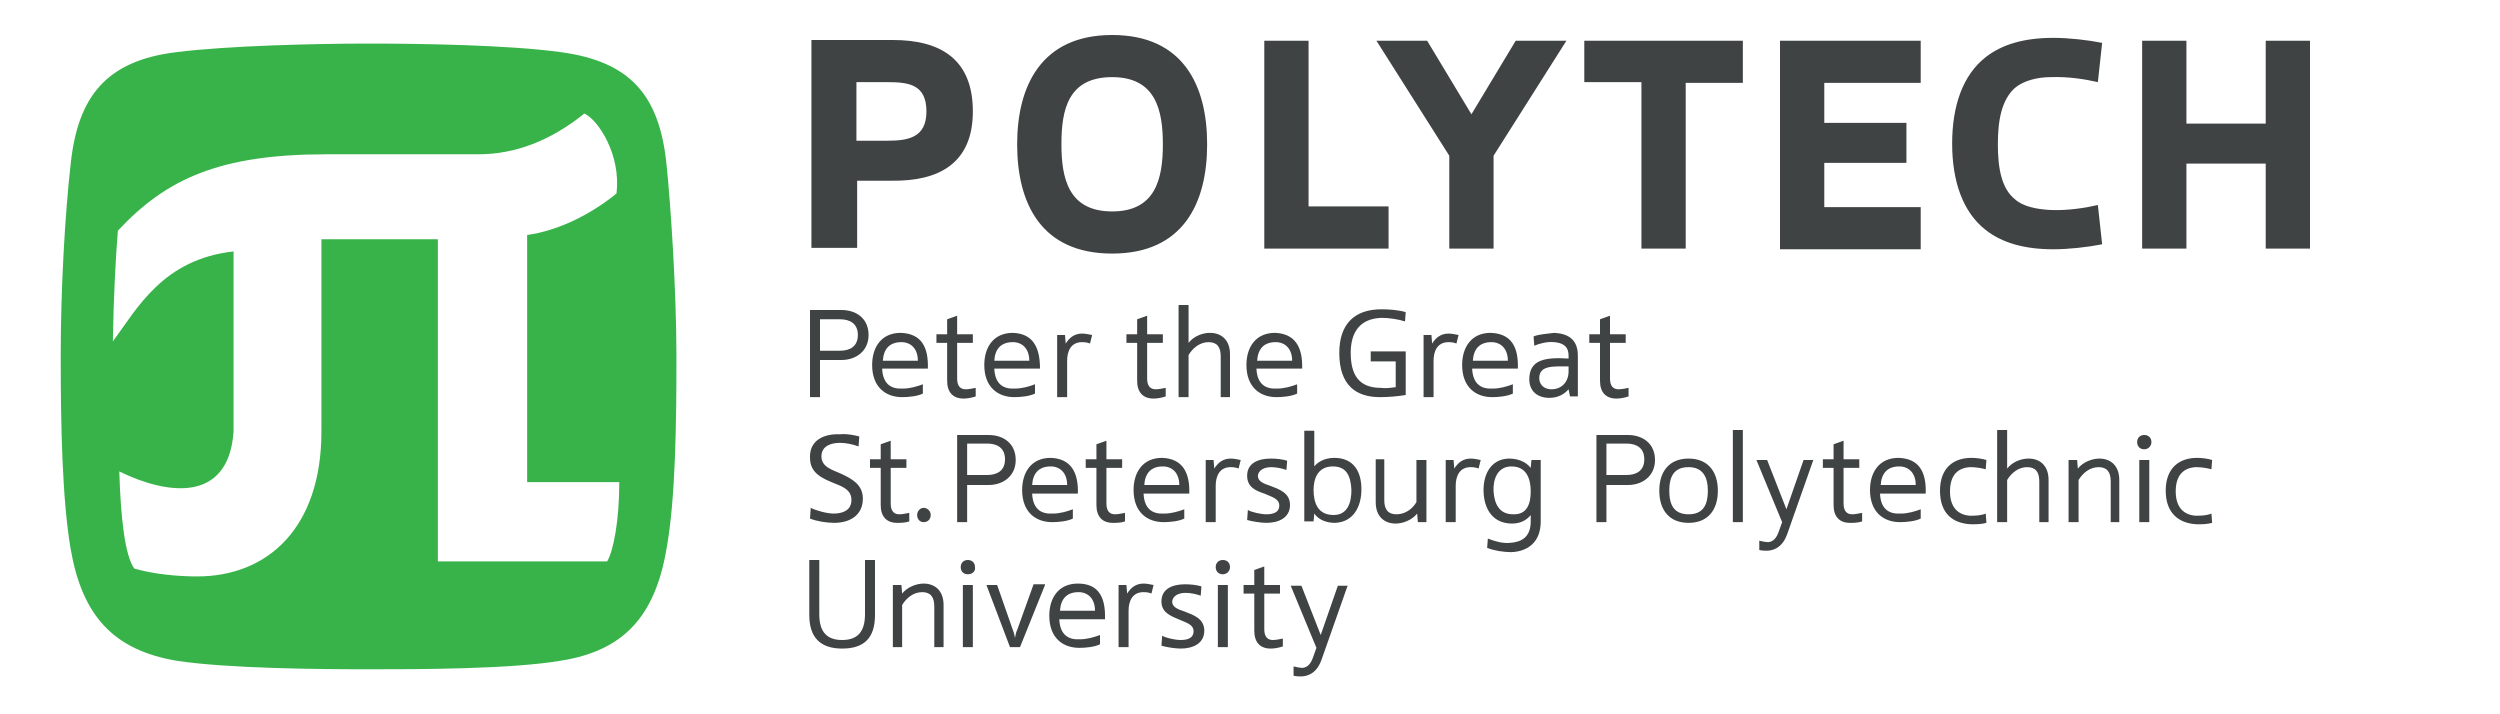
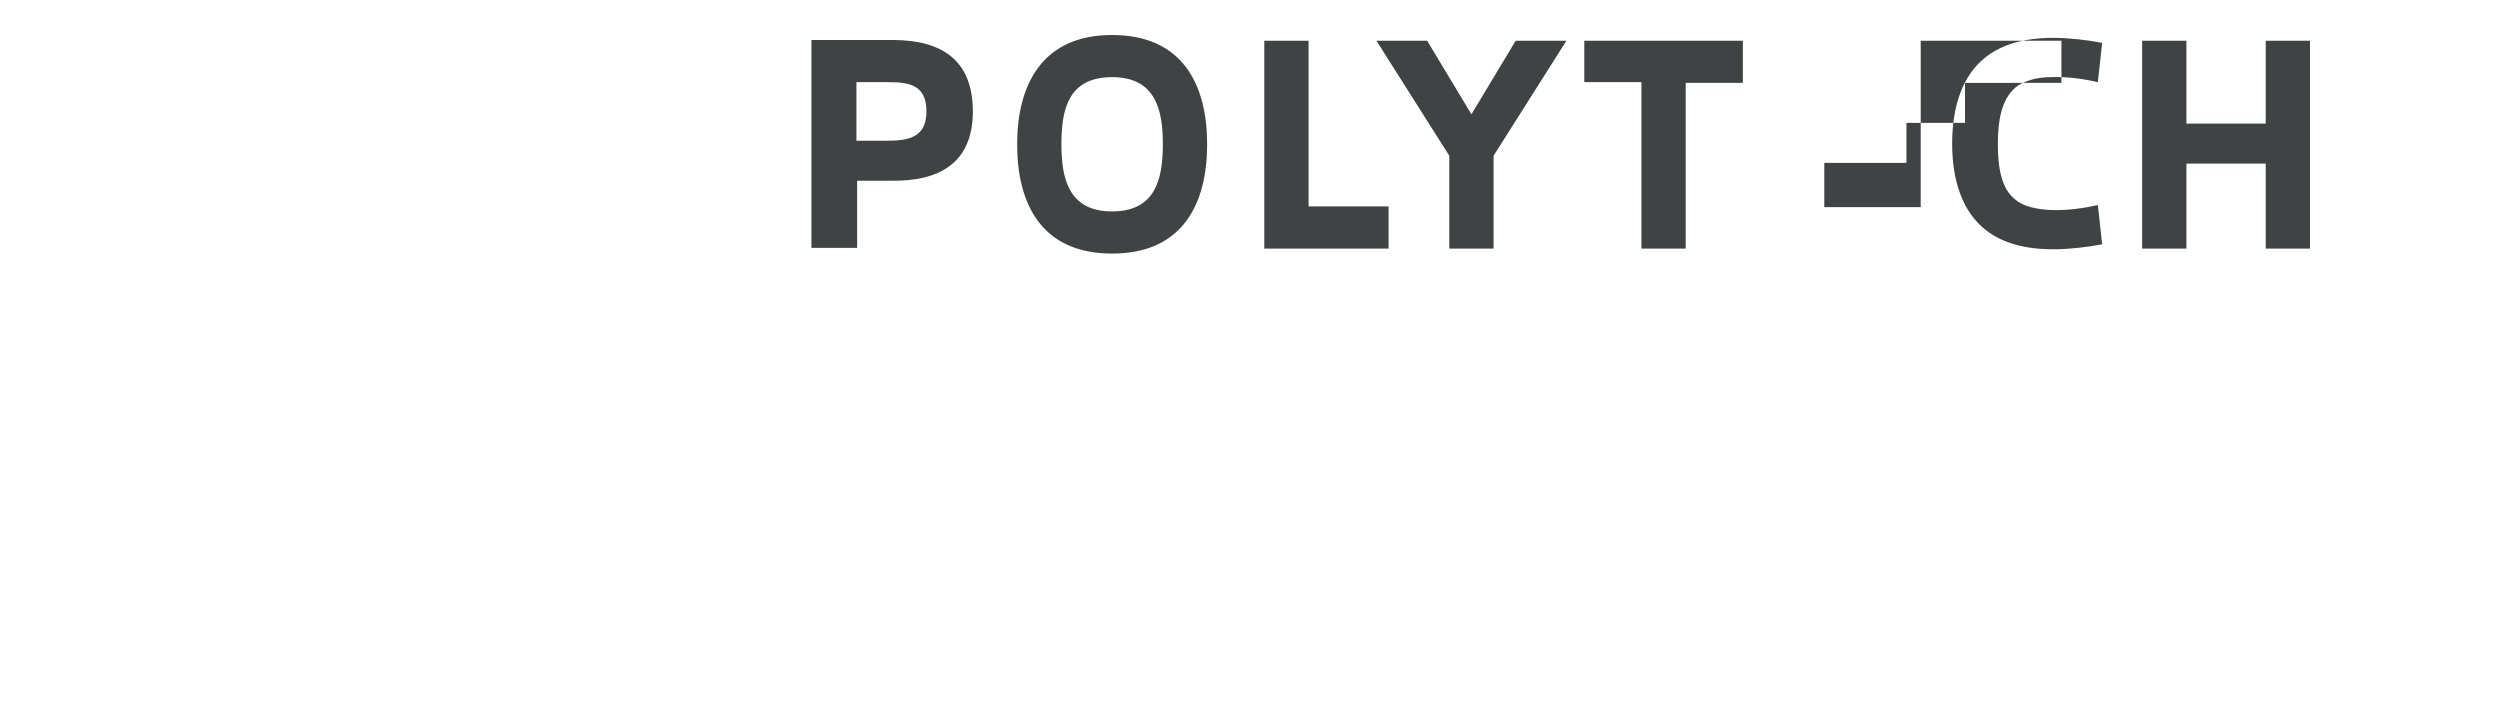
<svg xmlns="http://www.w3.org/2000/svg" version="1.1" id="Layer_1" x="0px" y="0px" viewBox="0 0 350 100" style="enable-background:new 0 0 350 100;" xml:space="preserve">
  <style type="text/css">
	.st0{fill:#404344;}
	.st1{fill:#37B34A;}
</style>
  <g>
-     <path class="st0" d="M113.4,64.1c0,2.2,1.8,2.9,3.5,3.6c1.3,0.5,2.3,1,2.3,2.3c0,1.5-1.3,1.9-2.5,1.9c-0.9,0-2.4-0.4-3.2-0.8   l-0.1,1.5c1,0.4,2.4,0.6,3.4,0.6c2.1,0,4-1,4-3.4c0-2-1.6-2.8-3.1-3.5c-1.1-0.5-2.7-0.9-2.7-2.4c0-1.5,1.4-1.9,2.6-1.9   c0.8,0,1.8,0.2,2.6,0.5l0.1-1.4c-0.8-0.2-1.8-0.4-2.7-0.3C115.4,60.7,113.3,61.6,113.4,64.1 M114.8,44.7h2.8c1.4,0,2.5,0.6,2.5,2.2   c0,1.6-1.1,2.2-2.5,2.2h-2.8V44.7z M121.6,46.9c0-2.3-1.7-3.5-3.8-3.5h-4.4v12.2h1.4v-5.2h3C119.9,50.4,121.6,49.1,121.6,46.9    M191.9,50.6h3.5l0,3.6c-0.7,0.1-1.5,0.2-2.1,0.1c-3.1,0-4.2-1.9-4.2-4.9c0-2.9,1.3-4.8,4.3-4.9c1.1,0,2.4,0.2,3.3,0.5l0.1-1.3   c-1-0.3-2.3-0.4-3.4-0.4c-3.9,0-5.9,2.2-5.9,6.1c0,4.6,2.4,6.2,5.7,6.2c1.1,0,2.4-0.1,3.6-0.3v-6.1h-4.9V50.6z M128.5,50.5   c0-1.7-1-2.6-2.3-2.6c-1.7,0-2.5,1-2.6,2.6H128.5z M129.9,51.6h-6.4c0.1,2.2,1.3,2.9,2.9,2.8c1,0,2-0.3,2.8-0.6l0,1.3   c-0.8,0.4-2.1,0.5-2.9,0.5c-2.3,0-4.2-1.4-4.2-4.5c0-2.5,1.3-4.5,4-4.5C129,46.7,130,48.6,129.9,51.6 M136.6,55.5   c-0.6,0.2-1.2,0.3-1.7,0.3c-1.5,0-2.3-0.9-2.3-2.5V48h-1.5v-1.2h1.5v-2.1l1.4-0.5v2.6h2.2V48H134v5c0,1.1,0.5,1.5,1.2,1.5   c0.4,0,0.9-0.1,1.4-0.2L136.6,55.5z M144.1,50.5c0-1.7-1-2.6-2.3-2.6c-1.7,0-2.5,1-2.6,2.6H144.1z M145.6,51.6h-6.4   c0.1,2.2,1.3,2.9,2.9,2.8c1,0,2-0.3,2.8-0.6l0,1.3c-0.8,0.4-2.1,0.5-2.9,0.5c-2.3,0-4.2-1.4-4.2-4.5c0-2.5,1.3-4.5,4-4.5   C144.6,46.7,145.6,48.6,145.6,51.6 M152.6,48.1c-0.2-0.1-0.6-0.2-1.1-0.2c-1.6,0-2.1,1.3-2.1,2.6v5.1h-1.4v-8.7h1.1l0.1,1.2   c0.5-0.8,1.2-1.4,2.3-1.4c0.4,0,0.9,0.1,1.4,0.2L152.6,48.1z M172.3,55.6h-1.4v-5.7c0-1.3-0.5-2-1.7-2c-1.2,0-2.2,0.8-2.8,1.8v5.9   h-1.4V42.7h1.4V48c0.7-0.9,1.9-1.4,3-1.4c1.5,0,2.8,0.9,2.8,3V55.6z M180.9,50.5c0-1.7-1-2.6-2.3-2.6c-1.7,0-2.5,1-2.6,2.6H180.9z    M182.3,51.6h-6.4c0.1,2.2,1.3,2.9,2.9,2.8c1,0,2-0.3,2.8-0.6l0,1.3c-0.8,0.4-2.1,0.5-2.9,0.5c-2.3,0-4.2-1.4-4.2-4.5   c0-2.5,1.3-4.5,4-4.5C181.3,46.7,182.4,48.6,182.3,51.6 M211.1,50.5c0-1.7-1-2.6-2.3-2.6c-1.7,0-2.5,1-2.6,2.6H211.1z M212.5,51.6   h-6.4c0.1,2.2,1.3,2.9,2.9,2.8c1,0,2-0.3,2.8-0.6l0,1.3c-0.8,0.4-2.1,0.5-2.9,0.5c-2.3,0-4.2-1.4-4.2-4.5c0-2.5,1.3-4.5,4-4.5   C211.6,46.7,212.6,48.6,212.5,51.6 M219.6,51.3V52c0,1.4-0.9,2.5-2.4,2.5c-0.9,0-1.6-0.5-1.7-1.4C215.4,51.1,217.4,51.3,219.6,51.3    M214.7,47.1l0.1,1.3c0.7-0.3,1.8-0.6,2.8-0.5c1.1,0.1,2,0.5,2,1.9v0.4c-3.2-0.2-5.5,0.1-5.5,2.9c0,1.7,1.2,2.6,2.8,2.6   c1.2,0,2.1-0.5,2.7-1.2l0.2,1h1.1l0-5.7c0-2.4-1.5-3.1-3.3-3.2C216.8,46.7,215.4,46.8,214.7,47.1 M163.2,55.5   c-0.6,0.2-1.2,0.3-1.7,0.3c-1.5,0-2.3-0.9-2.3-2.5V48h-1.5v-1.2h1.5v-2.1l1.4-0.5v2.6h2.2V48h-2.2v5c0,1.1,0.5,1.5,1.2,1.5   c0.4,0,0.9-0.1,1.4-0.2L163.2,55.5z M203.9,48.1c-0.2-0.1-0.6-0.2-1.1-0.2c-1.6,0-2.1,1.3-2.1,2.6v5.1h-1.4v-8.7h1.1l0.1,1.2   c0.5-0.8,1.2-1.4,2.3-1.4c0.4,0,0.9,0.1,1.4,0.2L203.9,48.1z M228,55.5c-0.6,0.2-1.2,0.3-1.7,0.3c-1.5,0-2.3-0.9-2.3-2.5V48h-1.5   v-1.2h1.5v-2.1l1.4-0.5v2.6h2.2V48h-2.2v5c0,1.1,0.5,1.5,1.2,1.5c0.4,0,0.9-0.1,1.4-0.2L228,55.5z M296.9,73.1h-1.4v-5.7   c0-1.3-0.5-2-1.7-2c-1.2,0-2.2,0.8-2.8,1.8v5.9h-1.4v-8.7h1.2l0.1,1.2c0.7-0.9,2-1.4,3-1.4c1.5,0,2.8,0.9,2.8,3V73.1z M286.9,73.1   h-1.4v-5.7c0-1.3-0.5-2-1.7-2c-1.2,0-2.2,0.8-2.8,1.8v5.9h-1.4V60.2h1.4v5.4c0.7-0.9,1.9-1.4,3-1.4c1.5,0,2.8,0.9,2.8,3V73.1z    M260.7,73c-0.6,0.2-1.2,0.2-1.7,0.2c-1.5,0-2.3-0.9-2.3-2.5v-5.2h-1.5v-1.2h1.5v-2.1l1.4-0.5v2.6h2.2v1.2h-2.2v5   c0,1.1,0.5,1.5,1.2,1.5c0.4,0,0.9-0.1,1.4-0.2L260.7,73z M303.2,68.7c0-3.2,1.9-4.6,4.4-4.6c0.6,0,1.5,0.1,2.1,0.3l-0.1,1.3   c-0.7-0.2-1.5-0.3-2.2-0.3c-1.6,0.1-2.8,1-2.8,3.4c0,2.3,1.2,3.3,2.8,3.4c0.6,0,1.5,0,2.2-0.3l0.1,1.3c-0.7,0.2-1.5,0.2-2.1,0.2   C305.1,73.3,303.2,71.9,303.2,68.7 M300.2,62.9c-0.6,0-1-0.4-1-1c0-0.6,0.4-1,1-1c0.6,0,1,0.4,1,1   C301.2,62.4,300.8,62.9,300.2,62.9 M300.9,73.1h-1.4v-8.7h1.4V73.1z M271.6,68.7c0-3.2,1.9-4.6,4.4-4.6c0.6,0,1.5,0.1,2.1,0.3   l-0.1,1.3c-0.7-0.2-1.5-0.3-2.2-0.3c-1.6,0.1-2.8,1-2.8,3.4c0,2.3,1.2,3.3,2.8,3.4c0.6,0,1.5,0,2.2-0.3l0.1,1.3   c-0.7,0.2-1.5,0.2-2.1,0.2C273.4,73.3,271.6,71.9,271.6,68.7 M269.6,69.1h-6.4c0.1,2.2,1.3,2.9,2.9,2.8c1,0,2-0.3,2.8-0.6l0,1.3   c-0.8,0.4-2.1,0.5-2.9,0.5c-2.3,0-4.2-1.4-4.2-4.5c0-2.5,1.3-4.5,4-4.5C268.7,64.2,269.7,66.1,269.6,69.1 M268.2,67.9   c0-1.7-1-2.6-2.3-2.6c-1.7,0-2.5,1-2.6,2.6H268.2z M253.9,64.3l-3.7,10.5c-0.5,1.4-1.4,2.2-2.7,2.3c-0.4,0-0.8,0-1.2-0.1v-1.3   c0.4,0.1,0.9,0.2,1.3,0.2c0.7-0.1,1.1-0.6,1.4-1.4l0.5-1.4l-3.6-8.7h1.5l2.7,6.9l2.4-6.9H253.9z M244,73.1h-1.4V60.2h1.4V73.1z    M233.7,68.7c0-1.9,0.6-3.3,2.7-3.3c2,0,2.7,1.4,2.7,3.3c0,1.9-0.6,3.3-2.7,3.3C234.3,72,233.7,70.6,233.7,68.7 M240.5,68.7   c0-2.7-1.4-4.5-4.1-4.5c-2.7,0-4.1,1.8-4.1,4.5c0,2.7,1.4,4.5,4.1,4.5C239.1,73.2,240.5,71.4,240.5,68.7 M231.7,64.4   c0-2.3-1.7-3.5-3.8-3.5h-4.4v12.2h1.4v-5.2h3C230,67.9,231.7,66.6,231.7,64.4 M224.9,62.1h2.8c1.4,0,2.5,0.6,2.5,2.2   c0,1.6-1.1,2.2-2.5,2.2h-2.8V62.1z M208.2,76.7l0.1-1.3c1,0.4,2.1,0.7,3.1,0.6c1.6-0.1,2.9-0.8,2.9-3v-0.9   c-0.3,0.4-1.1,1.2-2.6,1.2c-2.7,0-3.9-2-4-4.4c-0.1-2.3,0.9-4.6,3.5-4.7c1.1,0,2.3,0.3,3.1,1.3l0.1-1.1h1.3v8.6   c0,2.9-1.8,4.2-4.1,4.3C210.5,77.3,209.2,77.1,208.2,76.7 M214.3,68.8c0-1.8-0.6-3.5-2.7-3.5c-2,0-2.6,1.9-2.5,3.5   c0.1,1.7,0.8,3.2,2.7,3.2C213.8,72.1,214.3,70.5,214.3,68.8 M174.6,66.6c0-1.8,1.6-2.4,3.3-2.4c0.8,0,1.7,0.1,2.3,0.3l-0.1,1.3   c-0.5-0.2-1.4-0.4-2.1-0.4c-1,0-1.8,0.4-1.9,1.2c0,0.8,0.8,1.1,1.7,1.4c1.3,0.5,2.8,1,2.8,2.7c0,1.8-1.6,2.5-3.3,2.5   c-0.8,0-2-0.2-2.7-0.4l0.1-1.4c0.5,0.3,1.8,0.6,2.6,0.6c1,0,1.8-0.3,1.8-1.2c0-1-1-1.2-2.1-1.7C175.8,68.7,174.6,68.2,174.6,66.6    M192.4,64.3h1.4V70c0,1.3,0.5,2,1.7,2c1.2,0,2.2-0.7,2.8-1.7v-5.9h1.4v8.7h-1.2l-0.1-1.2c-0.7,0.9-2,1.4-3,1.4   c-1.5,0-2.8-0.9-2.8-3V64.3z M207,65.6c-0.2-0.1-0.6-0.2-1.1-0.2c-1.6,0-2.1,1.3-2.1,2.6v5.1h-1.4v-8.7h1.1l0.1,1.2   c0.5-0.8,1.2-1.4,2.3-1.4c0.4,0,0.9,0.1,1.4,0.2L207,65.6z M173.4,65.6c-0.2-0.1-0.6-0.2-1.1-0.2c-1.6,0-2.1,1.3-2.1,2.6v5.1h-1.4   v-8.7h1.1l0.1,1.2c0.5-0.8,1.2-1.4,2.3-1.4c0.4,0,0.9,0.1,1.4,0.2L173.4,65.6z M157.5,73c-0.6,0.2-1.2,0.2-1.7,0.2   c-1.5,0-2.3-0.9-2.3-2.5v-5.2H152v-1.2h1.5v-2.1l1.4-0.5v2.6h2.2v1.2h-2.2v5c0,1.1,0.5,1.5,1.2,1.5c0.4,0,0.9-0.1,1.4-0.2L157.5,73   z M127.3,73c-0.6,0.2-1.2,0.2-1.7,0.2c-1.5,0-2.3-0.9-2.3-2.5v-5.2h-1.5v-1.2h1.5v-2.1l1.4-0.5v2.6h2.2v1.2h-2.2v5   c0,1.1,0.5,1.5,1.2,1.5c0.4,0,0.9-0.1,1.4-0.2L127.3,73z M184,65.3v-5h-1.4v12.7h1.3l0.1-1.1c0.7,1,1.9,1.3,2.9,1.3   c2.6-0.1,3.7-2.3,3.7-4.7c0-2.5-1.1-4.4-3.8-4.4C185.2,64.1,184.3,64.9,184,65.3 M183.9,68.6c0-1.6,0.6-3.3,2.7-3.3   c1.9,0,2.5,1.3,2.6,3.3c0,1.7-0.5,3.5-2.5,3.5C184.5,72.1,183.9,70.4,183.9,68.6 M166.5,69.1h-6.4c0.1,2.2,1.3,2.9,2.9,2.8   c1,0,2-0.3,2.8-0.6l0,1.3c-0.8,0.4-2.1,0.5-2.9,0.5c-2.3,0-4.2-1.4-4.2-4.5c0-2.5,1.3-4.5,4-4.5C165.5,64.2,166.6,66.1,166.5,69.1    M165.1,67.9c0-1.7-1-2.6-2.3-2.6c-1.7,0-2.5,1-2.6,2.6H165.1z M150.9,69.1h-6.4c0.1,2.2,1.3,2.9,2.9,2.8c1,0,2-0.3,2.8-0.6l0,1.3   c-0.8,0.4-2.1,0.5-2.9,0.5c-2.3,0-4.2-1.4-4.2-4.5c0-2.5,1.3-4.5,4-4.5C149.9,64.2,151,66.1,150.9,69.1 M149.4,67.9   c0-1.7-1-2.6-2.3-2.6c-1.7,0-2.5,1-2.6,2.6H149.4z M142.2,64.4c0-2.3-1.7-3.5-3.8-3.5H134v12.2h1.4v-5.2h3   C140.5,67.9,142.2,66.6,142.2,64.4 M135.4,62.1h2.8c1.4,0,2.5,0.6,2.5,2.2c0,1.6-1.1,2.2-2.5,2.2h-2.8V62.1z M129.3,73.1   c-0.5,0-0.9-0.4-0.9-1c0-0.5,0.4-1,0.9-1c0.5,0,1,0.4,1,1C130.3,72.7,129.9,73.1,129.3,73.1 M171.2,80.4c-0.6,0-1-0.4-1-1   c0-0.6,0.4-1,1-1c0.6,0,1,0.4,1,1C172.2,80,171.7,80.4,171.2,80.4 M171.9,90.6h-1.4v-8.7h1.4V90.6z M135.5,80.4c-0.6,0-1-0.4-1-1   c0-0.6,0.4-1,1-1c0.6,0,1,0.4,1,1C136.6,80,136.1,80.4,135.5,80.4 M136.2,90.6h-1.4v-8.7h1.4V90.6z M132.2,90.6h-1.4v-5.7   c0-1.3-0.5-2-1.7-2c-1.2,0-2.2,0.8-2.8,1.8v5.9H125v-8.7h1.2l0.1,1.2c0.7-0.9,2-1.4,3-1.4c1.5,0,2.8,0.9,2.8,3V90.6z M162.6,84.2   c0-1.8,1.6-2.4,3.3-2.4c0.8,0,1.7,0.1,2.3,0.3l-0.1,1.3c-0.5-0.2-1.4-0.4-2.1-0.4c-1,0-1.8,0.4-1.9,1.2c0,0.8,0.8,1.1,1.7,1.4   c1.3,0.5,2.8,1,2.8,2.7c0,1.8-1.6,2.5-3.3,2.5c-0.8,0-2-0.2-2.7-0.4l0.1-1.4c0.5,0.3,1.8,0.6,2.6,0.6c1,0,1.8-0.3,1.8-1.2   c0-1-1-1.2-2.1-1.7C163.8,86.2,162.6,85.7,162.6,84.2 M161.2,83.1c-0.2-0.1-0.6-0.2-1.1-0.2c-1.6,0-2.1,1.3-2.1,2.6v5.1h-1.4v-8.7   h1.1l0.1,1.2c0.5-0.8,1.2-1.4,2.3-1.4c0.4,0,0.9,0.1,1.4,0.2L161.2,83.1z M179.6,90.5c-0.6,0.2-1.2,0.3-1.7,0.3   c-1.5,0-2.3-0.9-2.3-2.5v-5.2h-1.5v-1.2h1.5v-2.1l1.4-0.5v2.6h2.2v1.2H177v5c0,1.1,0.5,1.5,1.2,1.5c0.4,0,0.9-0.1,1.4-0.2   L179.6,90.5z M188.7,81.9L185,92.4c-0.5,1.4-1.4,2.2-2.7,2.3c-0.4,0-0.8,0-1.2-0.1l0-1.3c0.4,0.1,0.9,0.2,1.3,0.2   c0.7-0.1,1.1-0.6,1.4-1.4l0.5-1.4l-3.6-8.7h1.5l2.7,6.9l2.4-6.9H188.7z M154.7,86.7h-6.4c0.1,2.2,1.3,2.9,2.9,2.8   c1,0,2-0.3,2.8-0.6l0,1.3c-0.8,0.4-2.1,0.5-2.9,0.5c-2.3,0-4.2-1.4-4.2-4.5c0-2.5,1.3-4.5,4-4.5C153.8,81.7,154.8,83.6,154.7,86.7    M153.3,85.5c0-1.7-1-2.6-2.3-2.6c-1.7,0-2.5,1-2.6,2.6H153.3z M146.3,81.9l-3.5,8.7h-1.4l-3.3-8.7h1.5l2.2,6.3   c0.2,0.5,0.2,0.7,0.3,1.1h0c0.1-0.4,0.1-0.7,0.3-1.1l2.3-6.4H146.3z M117.9,90.8c-3,0-4.6-1.5-4.6-4.7v-7.7h1.4V86   c0,2.5,1.1,3.6,3.2,3.6c2.1,0,3.2-1.1,3.2-3.6v-7.6h1.4v7.7C122.5,89.4,120.9,90.8,117.9,90.8" />
-     <path class="st0" d="M279.7,20.2c0-3.3,0.5-6.2,2.4-7.9c1.2-1,3.1-1.5,5-1.5c2.4-0.1,4.9,0.3,6.6,0.7l0.6-5.5   c-2-0.4-4.7-0.7-6.8-0.7c-4.1,0-7.2,0.9-9.5,2.7c-3.2,2.5-4.7,6.8-4.7,12.1s1.5,9.6,4.7,12.1c2.3,1.8,5.4,2.7,9.5,2.7   c2.1,0,4.8-0.3,6.8-0.7l-0.6-5.5c-1.7,0.4-4.2,0.8-6.6,0.7c-2-0.1-3.9-0.5-5-1.5C280.2,26.4,279.7,23.5,279.7,20.2 M119.9,11.5h4.3   c3,0,5.5,0.3,5.5,4.1c0,3.7-2.6,4.1-5.5,4.1h-4.3V11.5z M136.2,15.6c0-7.3-4.5-10-11.2-10h-11.4v29.1h6.4v-9.4h4.8   C131.4,25.4,136.2,22.9,136.2,15.6 M148.6,20.2c0,4.8,1,9.4,7.1,9.4c6.1,0,7.1-4.6,7.1-9.4c0-4.8-1-9.4-7.1-9.4   C149.5,10.8,148.6,15.4,148.6,20.2 M142.4,20.2c0-8.2,3.4-15.3,13.3-15.3c9.9,0,13.3,7,13.3,15.3c0,8.3-3.4,15.3-13.3,15.3   C145.7,35.5,142.4,28.4,142.4,20.2 M177,5.7v29.1h17.4v-5.9h-11.2V5.7H177z M202.9,34.8v-13L192.7,5.7h7.1l6.2,10.3l6.2-10.3h7.1   l-10.2,16.1v13H202.9z M229.8,34.8V11.5h-8V5.7H244v5.9h-8v23.2H229.8z M255.4,17.2h11.5v5.6h-11.5V29h13.5v5.9h-19.7V5.7h19.7v5.9   h-13.5V17.2z M299.9,34.8V5.7h6.2v11.6h11.1V5.7h6.2v29.1h-6.2V22.9h-11.1v11.9H299.9z" />
-     <path id="path3801_2_" class="st1" d="M51.6,6.1c-7.5,0-19.7,0.3-26.9,1.2c-9.9,1.2-13.8,6.3-14.8,15.6c-0.8,7.1-1.4,17.4-1.4,27c0,9.6,0.2,20,1.4,27   c1.6,9.2,5.9,14.1,14.8,15.6c7.1,1.1,20.1,1.2,26.9,1.2c6.7,0,19.8,0,26.9-1.2c8.9-1.4,13.2-6.3,14.8-15.6c1.3-7.1,1.4-17.9,1.4-27   c0-9.2-0.8-21.3-1.4-27c-1-9.6-5.1-14.3-14.8-15.6C71.3,6.3,59,6.1,51.6,6.1z M81.8,15.9c1.9,0.8,5.2,5.8,4.5,11.2   c-3.7,3-8.2,5.2-12.5,5.8v34.6h12.9c0,5.3-0.8,9.6-1.7,11.1H61.3V33.5H45v26.9c0,13.6-7.6,20.3-17.4,20.3c-2.7,0-6-0.3-8.8-1.1   c-1.3-1.8-1.9-7-2.1-13.6c6.5,3.2,15.3,4.6,16-5.6V35.2c-9.9,1.1-13.5,8-16.9,12.6c0.1-6.2,0.4-11.8,0.7-15.5   c6.8-7.3,14.3-10.7,29.2-10.7H67C72.1,21.6,77.1,19.7,81.8,15.9z" />
+     <path class="st0" d="M279.7,20.2c0-3.3,0.5-6.2,2.4-7.9c1.2-1,3.1-1.5,5-1.5c2.4-0.1,4.9,0.3,6.6,0.7l0.6-5.5   c-2-0.4-4.7-0.7-6.8-0.7c-4.1,0-7.2,0.9-9.5,2.7c-3.2,2.5-4.7,6.8-4.7,12.1s1.5,9.6,4.7,12.1c2.3,1.8,5.4,2.7,9.5,2.7   c2.1,0,4.8-0.3,6.8-0.7l-0.6-5.5c-1.7,0.4-4.2,0.8-6.6,0.7c-2-0.1-3.9-0.5-5-1.5C280.2,26.4,279.7,23.5,279.7,20.2 M119.9,11.5h4.3   c3,0,5.5,0.3,5.5,4.1c0,3.7-2.6,4.1-5.5,4.1h-4.3V11.5z M136.2,15.6c0-7.3-4.5-10-11.2-10h-11.4v29.1h6.4v-9.4h4.8   C131.4,25.4,136.2,22.9,136.2,15.6 M148.6,20.2c0,4.8,1,9.4,7.1,9.4c6.1,0,7.1-4.6,7.1-9.4c0-4.8-1-9.4-7.1-9.4   C149.5,10.8,148.6,15.4,148.6,20.2 M142.4,20.2c0-8.2,3.4-15.3,13.3-15.3c9.9,0,13.3,7,13.3,15.3c0,8.3-3.4,15.3-13.3,15.3   C145.7,35.5,142.4,28.4,142.4,20.2 M177,5.7v29.1h17.4v-5.9h-11.2V5.7H177z M202.9,34.8v-13L192.7,5.7h7.1l6.2,10.3l6.2-10.3h7.1   l-10.2,16.1v13H202.9z M229.8,34.8V11.5h-8V5.7H244v5.9h-8v23.2H229.8z M255.4,17.2h11.5v5.6h-11.5V29h13.5v5.9V5.7h19.7v5.9   h-13.5V17.2z M299.9,34.8V5.7h6.2v11.6h11.1V5.7h6.2v29.1h-6.2V22.9h-11.1v11.9H299.9z" />
  </g>
</svg>